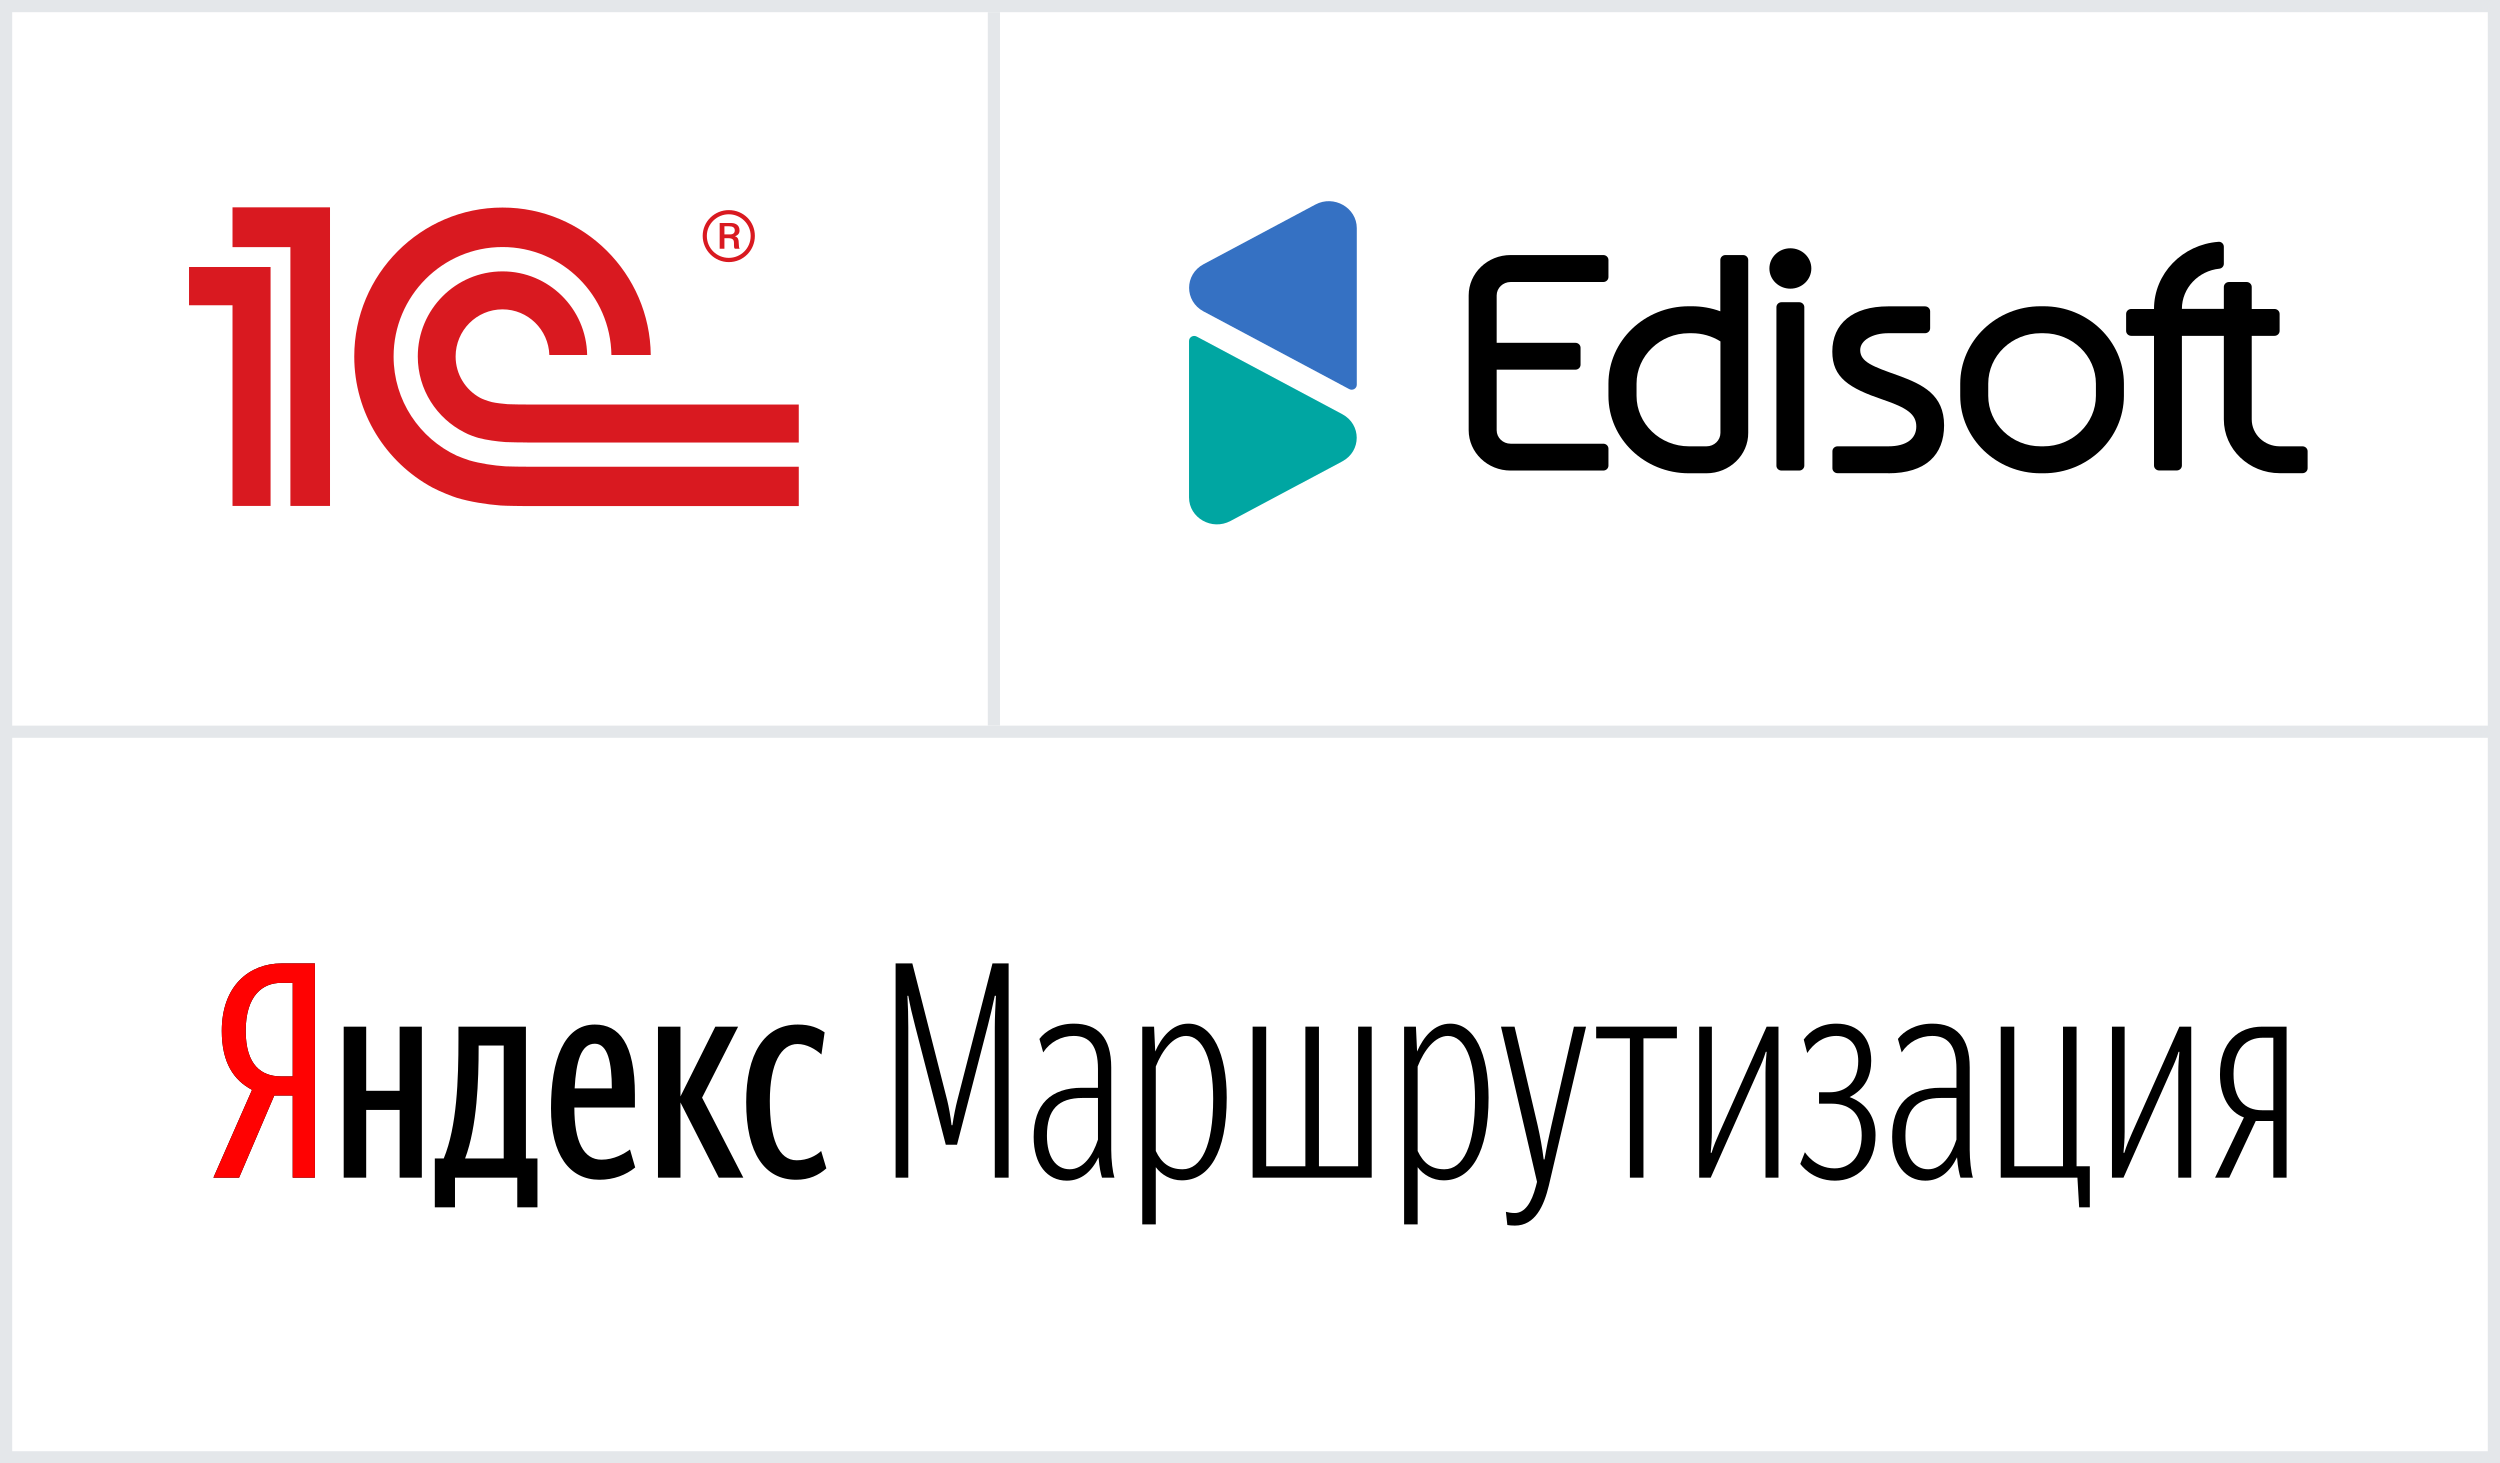
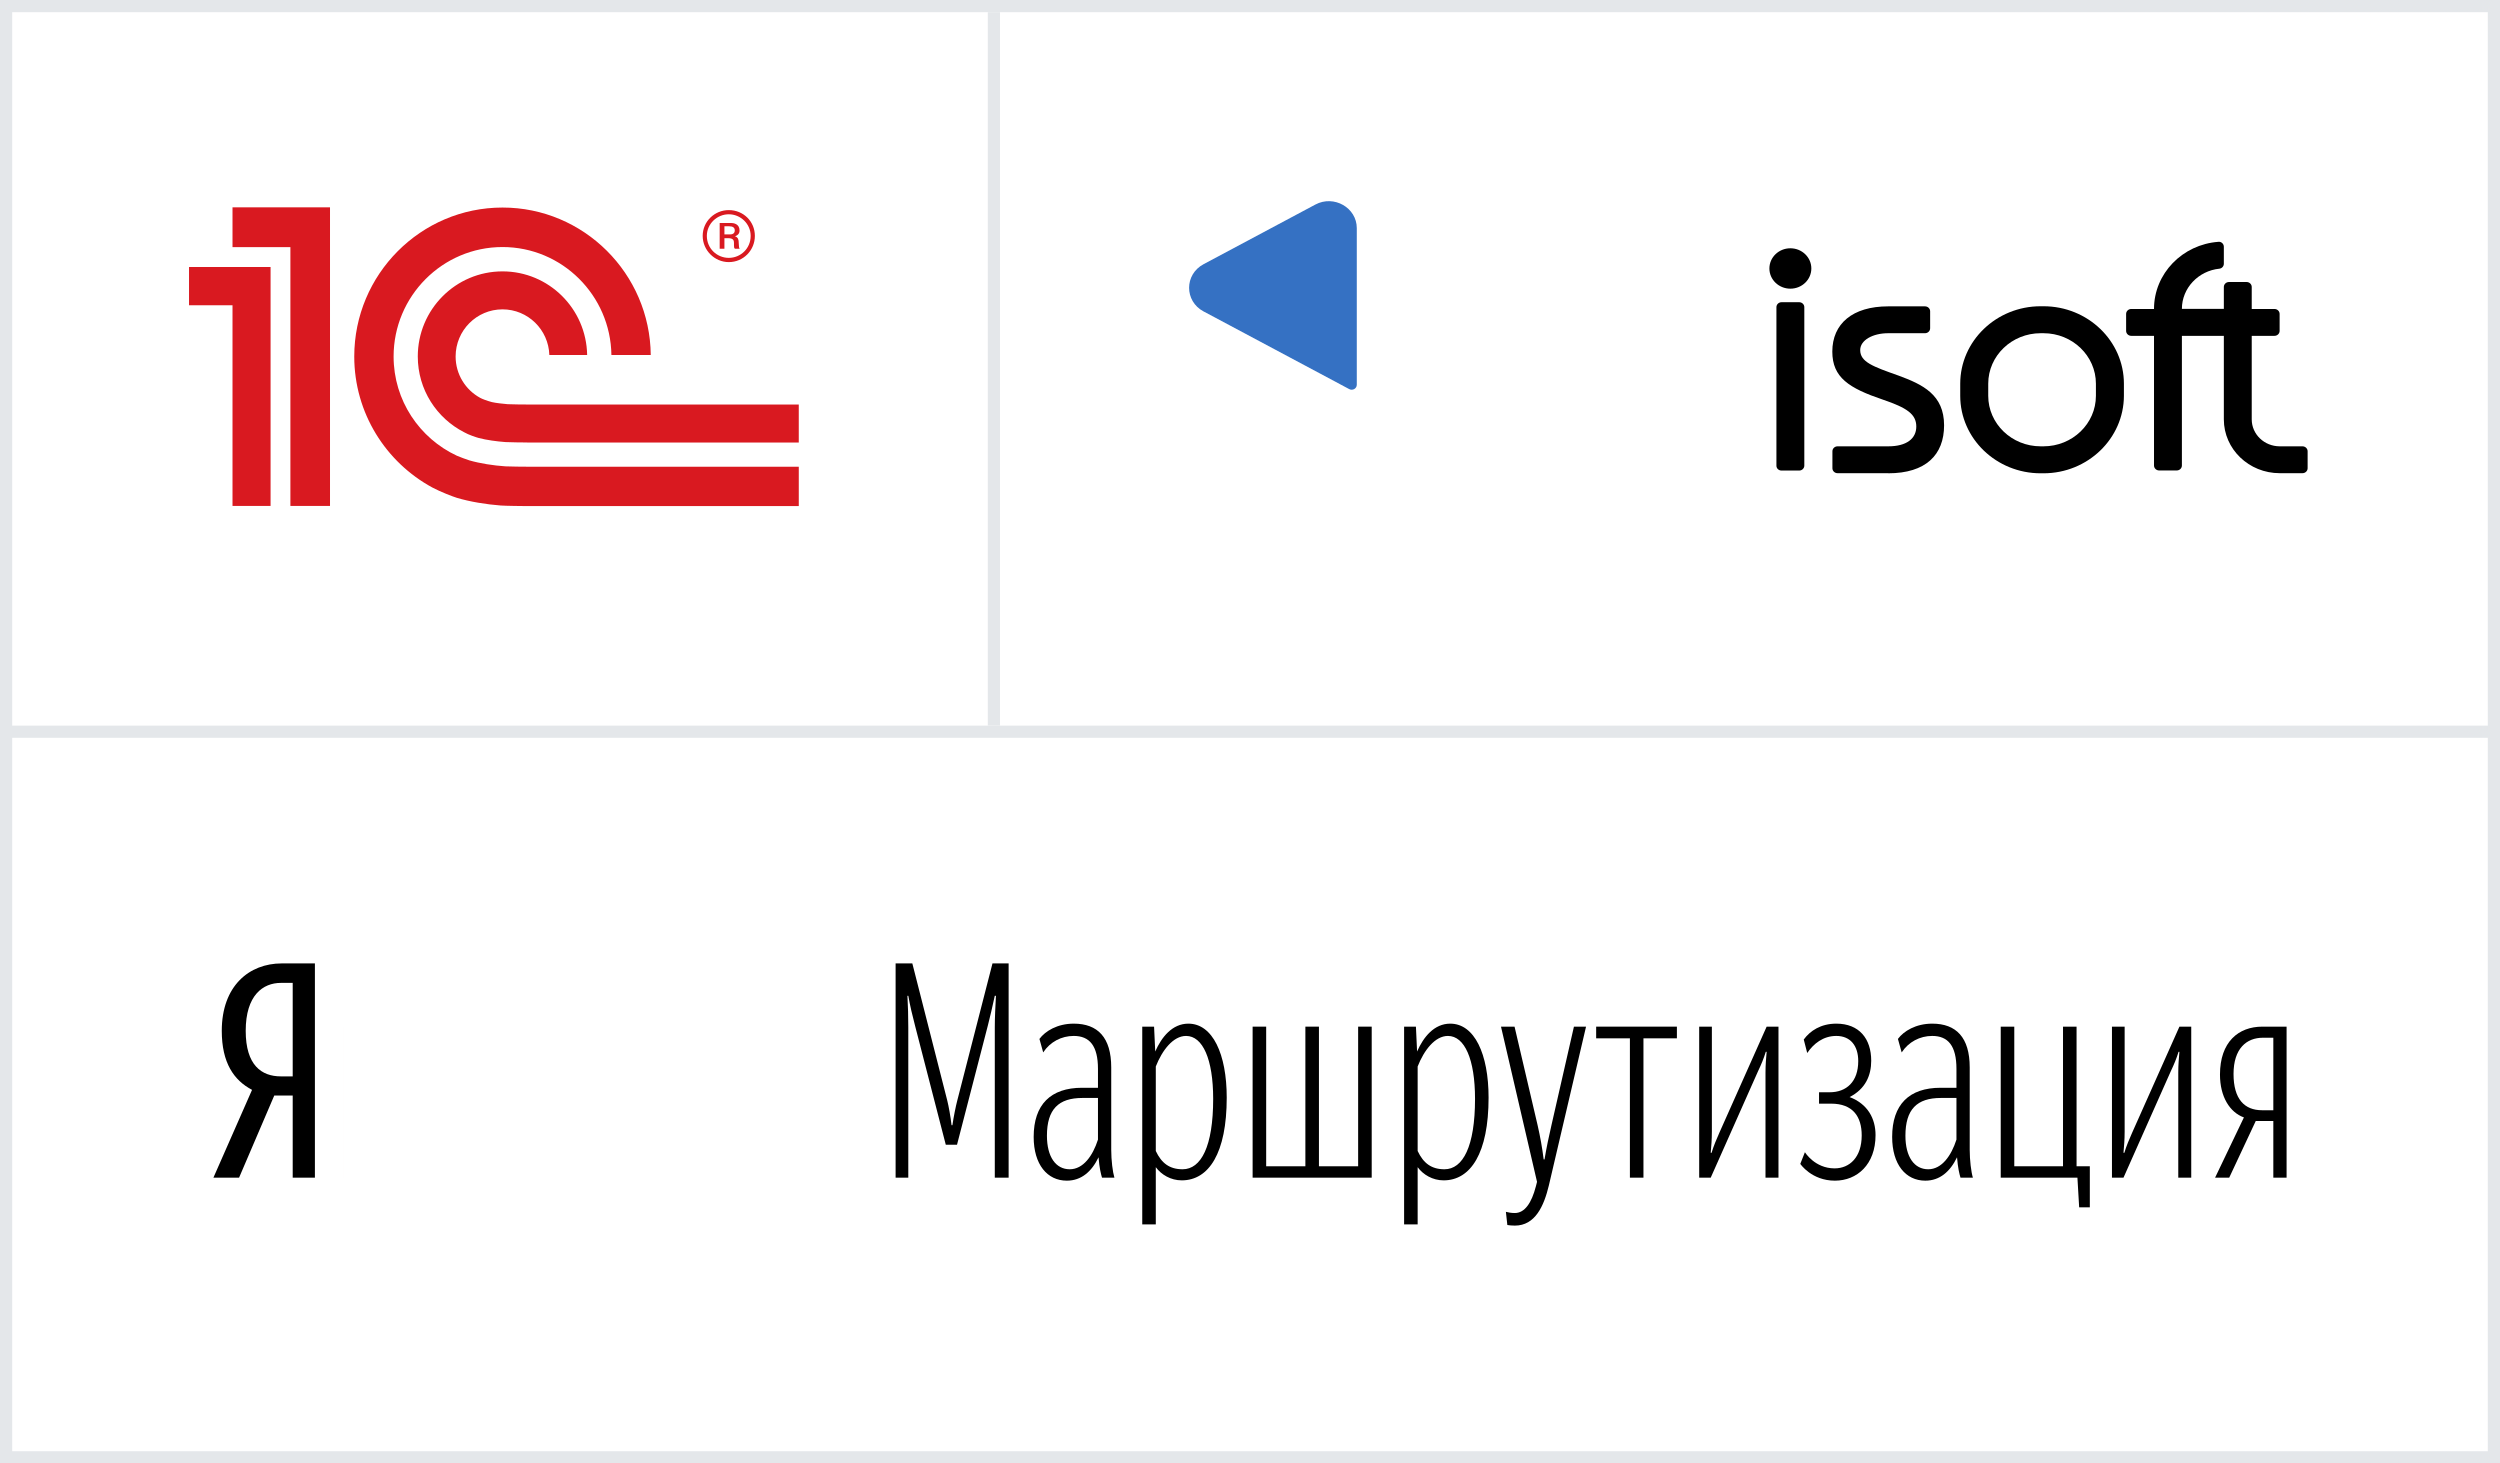
<svg xmlns="http://www.w3.org/2000/svg" width="410" height="240" viewBox="0 0 410 240" fill="none">
  <rect x="1.5" y="119.5" width="407" height="1" stroke="#E4E7EA" />
  <rect x="162.5" y="118.5" width="116" height="1" transform="rotate(-90 162.5 118.5)" stroke="#E4E7EA" />
  <path d="M48.003 179.672V193.137H51.644V158H46.206C40.863 158 36.371 161.686 36.371 169.057C36.371 174.315 38.357 177.166 41.336 178.738L35 193.137H39.208L44.977 179.672H48.003ZM48.003 176.527H46.065C42.897 176.527 40.296 174.709 40.296 169.057C40.296 163.209 43.133 161.194 46.065 161.194H48.003V176.527Z" fill="black" />
-   <path d="M48.003 179.672V193.137H51.644V158H46.206C40.863 158 36.371 161.686 36.371 169.057C36.371 174.315 38.357 177.166 41.336 178.738L35 193.137H39.208L44.977 179.672H48.003ZM48.003 176.527H46.065C42.897 176.527 40.296 174.709 40.296 169.057C40.296 163.209 43.133 161.194 46.065 161.194H48.003V176.527Z" fill="url(#paint0_linear)" />
-   <path d="M88.142 189.992H86.25V168.369H75.186V170.482C75.186 177.067 74.95 184.734 72.774 189.992H71.309V198.002H74.618V193.137H84.832V198.002H88.142V189.992ZM104.171 191.466L103.32 188.518C102.374 189.206 100.719 190.189 98.639 190.189C95.707 190.189 94.194 187.24 94.194 181.638H104.124V179.525C104.124 171.121 101.523 168.025 97.551 168.025C92.492 168.025 90.364 173.824 90.364 181.785C90.364 189.402 93.39 193.481 98.308 193.481C100.672 193.481 102.658 192.695 104.171 191.466ZM65.54 168.369V178.886H60.055V168.369H56.367V193.137H60.055V182.031H65.54V193.137H69.181V168.369H65.54ZM117.884 193.137H121.903L115.141 180.016L121.052 168.369H117.316L111.595 179.819V168.369H107.907V193.137H111.595V180.802L117.884 193.137ZM130.556 193.481C132.731 193.481 134.244 192.744 135.521 191.614L134.67 188.763C133.819 189.55 132.447 190.287 130.651 190.287C127.672 190.287 126.253 186.749 126.253 180.557C126.253 174.315 128.144 171.219 130.792 171.219C132.306 171.219 133.724 172.055 134.717 172.939L135.237 169.303C134.197 168.615 132.967 168.025 130.84 168.025C125.26 168.025 122.376 172.989 122.376 180.753C122.376 189.206 125.449 193.481 130.556 193.481ZM82.609 189.992H76.273C78.259 184.734 78.496 177.117 78.496 171.907V171.465H82.609V189.992ZM97.551 171.17C99.679 171.17 100.341 174.266 100.341 178.493H94.242C94.478 174.07 95.282 171.17 97.551 171.17Z" fill="black" />
  <path d="M88.142 189.992H86.25V168.369H75.186V170.482C75.186 177.067 74.95 184.734 72.774 189.992H71.309V198.002H74.618V193.137H84.832V198.002H88.142V189.992ZM104.171 191.466L103.32 188.518C102.374 189.206 100.719 190.189 98.639 190.189C95.707 190.189 94.194 187.24 94.194 181.638H104.124V179.525C104.124 171.121 101.523 168.025 97.551 168.025C92.492 168.025 90.364 173.824 90.364 181.785C90.364 189.402 93.39 193.481 98.308 193.481C100.672 193.481 102.658 192.695 104.171 191.466ZM65.54 168.369V178.886H60.055V168.369H56.367V193.137H60.055V182.031H65.54V193.137H69.181V168.369H65.54ZM117.884 193.137H121.903L115.141 180.016L121.052 168.369H117.316L111.595 179.819V168.369H107.907V193.137H111.595V180.802L117.884 193.137ZM130.556 193.481C132.731 193.481 134.244 192.744 135.521 191.614L134.67 188.763C133.819 189.55 132.447 190.287 130.651 190.287C127.672 190.287 126.253 186.749 126.253 180.557C126.253 174.315 128.144 171.219 130.792 171.219C132.306 171.219 133.724 172.055 134.717 172.939L135.237 169.303C134.197 168.615 132.967 168.025 130.84 168.025C125.26 168.025 122.376 172.989 122.376 180.753C122.376 189.206 125.449 193.481 130.556 193.481ZM82.609 189.992H76.273C78.259 184.734 78.496 177.117 78.496 171.907V171.465H82.609V189.992ZM97.551 171.17C99.679 171.17 100.341 174.266 100.341 178.493H94.242C94.478 174.07 95.282 171.17 97.551 171.17Z" fill="url(#paint1_linear)" />
  <path d="M155.107 187.731H156.951L162.011 168.173C162.389 166.698 162.72 165.273 163.146 163.307H163.335C163.24 165.077 163.146 166.846 163.146 168.517V193.137H165.415V158H162.767L156.999 180.458C156.762 181.343 156.384 183.21 156.195 184.537H156.053C155.911 183.21 155.58 181.392 155.344 180.458L149.622 158H146.88V193.137H148.96V168.517C148.96 166.747 148.913 164.978 148.818 163.307H148.96C149.244 164.929 149.622 166.502 150.095 168.32L155.107 187.731Z" fill="black" />
  <path d="M155.107 187.731H156.951L162.011 168.173C162.389 166.698 162.72 165.273 163.146 163.307H163.335C163.24 165.077 163.146 166.846 163.146 168.517V193.137H165.415V158H162.767L156.999 180.458C156.762 181.343 156.384 183.21 156.195 184.537H156.053C155.911 183.21 155.58 181.392 155.344 180.458L149.622 158H146.88V193.137H148.96V168.517C148.96 166.747 148.913 164.978 148.818 163.307H148.96C149.244 164.929 149.622 166.502 150.095 168.32L155.107 187.731Z" fill="url(#paint2_linear)" />
  <path d="M175.433 191.761C173.163 191.761 171.698 189.746 171.698 186.257C171.698 181.933 173.589 180.065 177.514 180.065H180.067V186.896C179.216 189.55 177.655 191.761 175.433 191.761ZM180.729 193.137H182.762C182.478 192.203 182.242 190.287 182.242 188.567V175.053C182.242 170.138 180.02 167.878 176.095 167.878C173.4 167.878 171.414 169.106 170.468 170.384L171.083 172.595C172.218 170.875 174.062 169.893 176.095 169.893C178.696 169.893 180.067 171.514 180.067 175.298V178.394H177.466C172.312 178.394 169.522 181.146 169.522 186.454C169.522 190.975 171.745 193.629 174.96 193.629C177.324 193.629 179.027 192.154 180.161 189.795C180.303 191.565 180.54 192.498 180.729 193.137Z" fill="black" />
  <path d="M175.433 191.761C173.163 191.761 171.698 189.746 171.698 186.257C171.698 181.933 173.589 180.065 177.514 180.065H180.067V186.896C179.216 189.55 177.655 191.761 175.433 191.761ZM180.729 193.137H182.762C182.478 192.203 182.242 190.287 182.242 188.567V175.053C182.242 170.138 180.02 167.878 176.095 167.878C173.4 167.878 171.414 169.106 170.468 170.384L171.083 172.595C172.218 170.875 174.062 169.893 176.095 169.893C178.696 169.893 180.067 171.514 180.067 175.298V178.394H177.466C172.312 178.394 169.522 181.146 169.522 186.454C169.522 190.975 171.745 193.629 174.96 193.629C177.324 193.629 179.027 192.154 180.161 189.795C180.303 191.565 180.54 192.498 180.729 193.137Z" fill="url(#paint3_linear)" />
  <path d="M193.949 191.761C191.821 191.761 190.497 190.778 189.551 188.763V174.905C190.592 172.251 192.389 169.893 194.516 169.893C197.259 169.893 198.961 173.726 198.961 180.213C198.961 188.026 196.975 191.761 193.949 191.761ZM193.807 193.579C198.252 193.579 201.183 189.107 201.183 180.016C201.183 172.841 198.867 167.878 194.895 167.878C192.247 167.878 190.497 170.089 189.457 172.448L189.268 168.369H187.329V200.803H189.551V191.417C190.45 192.646 192.01 193.579 193.807 193.579Z" fill="black" />
  <path d="M193.949 191.761C191.821 191.761 190.497 190.778 189.551 188.763V174.905C190.592 172.251 192.389 169.893 194.516 169.893C197.259 169.893 198.961 173.726 198.961 180.213C198.961 188.026 196.975 191.761 193.949 191.761ZM193.807 193.579C198.252 193.579 201.183 189.107 201.183 180.016C201.183 172.841 198.867 167.878 194.895 167.878C192.247 167.878 190.497 170.089 189.457 172.448L189.268 168.369H187.329V200.803H189.551V191.417C190.45 192.646 192.01 193.579 193.807 193.579Z" fill="url(#paint4_linear)" />
  <path d="M205.43 193.137H224.959V168.369H222.736V191.27H216.306V168.369H214.083V191.27H207.653V168.369H205.43V193.137Z" fill="black" />
  <path d="M205.43 193.137H224.959V168.369H222.736V191.27H216.306V168.369H214.083V191.27H207.653V168.369H205.43V193.137Z" fill="url(#paint5_linear)" />
  <path d="M236.893 191.761C234.765 191.761 233.441 190.778 232.495 188.763V174.905C233.536 172.251 235.332 169.893 237.46 169.893C240.203 169.893 241.905 173.726 241.905 180.213C241.905 188.026 239.919 191.761 236.893 191.761ZM236.751 193.579C241.196 193.579 244.127 189.107 244.127 180.016C244.127 172.841 241.81 167.878 237.839 167.878C235.191 167.878 233.441 170.089 232.401 172.448L232.212 168.369H230.273V200.803H232.495V191.417C233.394 192.646 234.954 193.579 236.751 193.579Z" fill="black" />
  <path d="M236.893 191.761C234.765 191.761 233.441 190.778 232.495 188.763V174.905C233.536 172.251 235.332 169.893 237.46 169.893C240.203 169.893 241.905 173.726 241.905 180.213C241.905 188.026 239.919 191.761 236.893 191.761ZM236.751 193.579C241.196 193.579 244.127 189.107 244.127 180.016C244.127 172.841 241.81 167.878 237.839 167.878C235.191 167.878 233.441 170.089 232.401 172.448L232.212 168.369H230.273V200.803H232.495V191.417C233.394 192.646 234.954 193.579 236.751 193.579Z" fill="url(#paint6_linear)" />
  <path d="M248.432 201C251.79 201 253.208 197.757 254.012 194.415L260.112 168.369H258.126L254.438 184.537C254.012 186.355 253.634 188.174 253.303 190.139H253.161C252.924 188.223 252.593 186.405 252.168 184.537L248.385 168.369H246.163L252.073 193.825L251.884 194.562C251.175 197.314 250.04 198.936 248.432 198.936C247.818 198.936 247.345 198.838 246.967 198.739L247.203 200.902C247.534 200.951 247.912 201 248.432 201Z" fill="black" />
  <path d="M248.432 201C251.79 201 253.208 197.757 254.012 194.415L260.112 168.369H258.126L254.438 184.537C254.012 186.355 253.634 188.174 253.303 190.139H253.161C252.924 188.223 252.593 186.405 252.168 184.537L248.385 168.369H246.163L252.073 193.825L251.884 194.562C251.175 197.314 250.04 198.936 248.432 198.936C247.818 198.936 247.345 198.838 246.967 198.739L247.203 200.902C247.534 200.951 247.912 201 248.432 201Z" fill="url(#paint7_linear)" />
  <path d="M275.011 170.286V168.369H261.771V170.286H267.304V193.137H269.526V170.286H275.011Z" fill="black" />
  <path d="M275.011 170.286V168.369H261.771V170.286H267.304V193.137H269.526V170.286H275.011Z" fill="url(#paint8_linear)" />
  <path d="M289.542 193.137H291.67V168.369H289.731L281.977 185.766C281.504 186.847 281.031 187.928 280.7 189.058H280.558C280.653 187.977 280.747 186.896 280.747 185.569V168.369H278.667V193.137H280.558L288.313 175.691C288.833 174.61 289.258 173.578 289.589 172.497H289.731C289.637 173.529 289.542 174.61 289.542 175.888V193.137Z" fill="black" />
  <path d="M289.542 193.137H291.67V168.369H289.731L281.977 185.766C281.504 186.847 281.031 187.928 280.7 189.058H280.558C280.653 187.977 280.747 186.896 280.747 185.569V168.369H278.667V193.137H280.558L288.313 175.691C288.833 174.61 289.258 173.578 289.589 172.497H289.731C289.637 173.529 289.542 174.61 289.542 175.888V193.137Z" fill="url(#paint9_linear)" />
  <path d="M300.922 193.629C304.563 193.629 307.589 190.975 307.589 186.159C307.589 183.456 306.313 181.048 303.334 179.918C305.934 178.591 306.88 176.379 306.88 173.971C306.88 170.335 304.894 167.878 301.159 167.878C298.605 167.878 296.856 169.057 295.816 170.482L296.383 172.694C297.423 171.17 298.984 169.893 301.159 169.893C303.476 169.893 304.752 171.514 304.752 174.021C304.752 177.411 302.814 179.131 300.071 179.131H298.322V180.999H300.308C303.854 180.999 305.32 183.112 305.32 186.208C305.32 189.795 303.334 191.614 300.875 191.614C297.612 191.614 296.005 188.96 296.005 188.96L295.248 190.877C295.248 190.877 297.092 193.629 300.922 193.629Z" fill="black" />
-   <path d="M300.922 193.629C304.563 193.629 307.589 190.975 307.589 186.159C307.589 183.456 306.313 181.048 303.334 179.918C305.934 178.591 306.88 176.379 306.88 173.971C306.88 170.335 304.894 167.878 301.159 167.878C298.605 167.878 296.856 169.057 295.816 170.482L296.383 172.694C297.423 171.17 298.984 169.893 301.159 169.893C303.476 169.893 304.752 171.514 304.752 174.021C304.752 177.411 302.814 179.131 300.071 179.131H298.322V180.999H300.308C303.854 180.999 305.32 183.112 305.32 186.208C305.32 189.795 303.334 191.614 300.875 191.614C297.612 191.614 296.005 188.96 296.005 188.96L295.248 190.877C295.248 190.877 297.092 193.629 300.922 193.629Z" fill="url(#paint10_linear)" />
+   <path d="M300.922 193.629C304.563 193.629 307.589 190.975 307.589 186.159C307.589 183.456 306.313 181.048 303.334 179.918C305.934 178.591 306.88 176.379 306.88 173.971C306.88 170.335 304.894 167.878 301.159 167.878L296.383 172.694C297.423 171.17 298.984 169.893 301.159 169.893C303.476 169.893 304.752 171.514 304.752 174.021C304.752 177.411 302.814 179.131 300.071 179.131H298.322V180.999H300.308C303.854 180.999 305.32 183.112 305.32 186.208C305.32 189.795 303.334 191.614 300.875 191.614C297.612 191.614 296.005 188.96 296.005 188.96L295.248 190.877C295.248 190.877 297.092 193.629 300.922 193.629Z" fill="url(#paint10_linear)" />
  <path d="M316.224 191.761C313.955 191.761 312.489 189.746 312.489 186.257C312.489 181.933 314.38 180.065 318.305 180.065H320.858V186.896C320.007 189.55 318.447 191.761 316.224 191.761ZM321.52 193.137H323.553C323.27 192.203 323.033 190.287 323.033 188.567V175.053C323.033 170.138 320.811 167.878 316.886 167.878C314.191 167.878 312.205 169.106 311.259 170.384L311.874 172.595C313.009 170.875 314.853 169.893 316.886 169.893C319.487 169.893 320.858 171.514 320.858 175.298V178.394H318.258C313.104 178.394 310.314 181.146 310.314 186.454C310.314 190.975 312.536 193.629 315.751 193.629C318.116 193.629 319.818 192.154 320.953 189.795C321.095 191.565 321.331 192.498 321.52 193.137Z" fill="black" />
  <path d="M316.224 191.761C313.955 191.761 312.489 189.746 312.489 186.257C312.489 181.933 314.38 180.065 318.305 180.065H320.858V186.896C320.007 189.55 318.447 191.761 316.224 191.761ZM321.52 193.137H323.553C323.27 192.203 323.033 190.287 323.033 188.567V175.053C323.033 170.138 320.811 167.878 316.886 167.878C314.191 167.878 312.205 169.106 311.259 170.384L311.874 172.595C313.009 170.875 314.853 169.893 316.886 169.893C319.487 169.893 320.858 171.514 320.858 175.298V178.394H318.258C313.104 178.394 310.314 181.146 310.314 186.454C310.314 190.975 312.536 193.629 315.751 193.629C318.116 193.629 319.818 192.154 320.953 189.795C321.095 191.565 321.331 192.498 321.52 193.137Z" fill="url(#paint11_linear)" />
  <path d="M342.731 198.002V191.27H340.556V168.369H338.334V191.27H330.343V168.369H328.12V193.137H340.698L340.982 198.002H342.731Z" fill="black" />
  <path d="M342.731 198.002V191.27H340.556V168.369H338.334V191.27H330.343V168.369H328.12V193.137H340.698L340.982 198.002H342.731Z" fill="url(#paint12_linear)" />
  <path d="M357.237 193.137H359.364V168.369H357.426L349.671 185.766C349.198 186.847 348.725 187.928 348.394 189.058H348.253C348.347 187.977 348.442 186.896 348.442 185.569V168.369H346.361V193.137H348.253L356.007 175.691C356.527 174.61 356.953 173.578 357.284 172.497H357.426C357.331 173.529 357.237 174.61 357.237 175.888V193.137Z" fill="black" />
  <path d="M357.237 193.137H359.364V168.369H357.426L349.671 185.766C349.198 186.847 348.725 187.928 348.394 189.058H348.253C348.347 187.977 348.442 186.896 348.442 185.569V168.369H346.361V193.137H348.253L356.007 175.691C356.527 174.61 356.953 173.578 357.284 172.497H357.426C357.331 173.529 357.237 174.61 357.237 175.888V193.137Z" fill="url(#paint13_linear)" />
  <path d="M370.981 182.08C368.096 182.08 366.3 180.262 366.3 176.134C366.3 171.957 368.427 170.187 371.123 170.187H372.825V182.08H370.981ZM372.825 183.849V193.137H375V168.369H371.028C367.103 168.369 364.077 170.875 364.077 176.232C364.077 179.869 365.685 182.424 368.002 183.259L363.273 193.137H365.59L369.941 183.849H372.825Z" fill="black" />
  <path d="M370.981 182.08C368.096 182.08 366.3 180.262 366.3 176.134C366.3 171.957 368.427 170.187 371.123 170.187H372.825V182.08H370.981ZM372.825 183.849V193.137H375V168.369H371.028C367.103 168.369 364.077 170.875 364.077 176.232C364.077 179.869 365.685 182.424 368.002 183.259L363.273 193.137H365.59L369.941 183.849H372.825Z" fill="url(#paint14_linear)" />
  <g clip-path="url(#clip0)">
    <path d="M82.89 76.481C80.957 76.352 78.729 76.011 76.971 75.5C76.642 75.404 75.278 74.901 74.932 74.741C68.813 71.893 64.55 65.676 64.55 58.464C64.55 48.572 72.56 40.514 82.412 40.514C92.177 40.514 100.134 48.434 100.271 58.215H106.724C106.587 44.861 95.737 34.038 82.412 34.038C69.008 34.038 58.098 44.993 58.098 58.464C58.098 67.751 63.296 75.828 70.907 79.954C72.282 80.684 74.254 81.437 74.924 81.643C77.093 82.292 79.756 82.724 82.126 82.904C82.931 82.965 85.742 82.997 86.561 83H131V76.542H86.636C86.046 76.542 83.467 76.52 82.89 76.481ZM86.636 66.341C86.166 66.341 83.712 66.325 83.259 66.287C82.49 66.221 81.377 66.106 80.661 65.942C79.853 65.724 79.094 65.437 78.752 65.248C76.355 63.946 74.722 61.398 74.722 58.464C74.722 54.196 78.162 50.734 82.412 50.734C86.574 50.734 89.957 54.06 90.092 58.215H96.292C96.162 50.624 90.003 44.506 82.412 44.506C74.738 44.506 68.517 50.755 68.517 58.464C68.517 63.901 71.618 68.596 76.136 70.896C76.831 71.305 78.138 71.733 78.511 71.831C79.786 72.168 81.499 72.398 82.89 72.5C83.403 72.543 85.92 72.563 86.451 72.566V72.576H130.998V66.341H86.636ZM54.121 82.976H47.625V40.528H38.132V34H54.121V82.976ZM31 43.79V50.068H38.132V82.976H44.374V43.79H31Z" fill="#D91920" />
    <path d="M119.521 34.456C117.182 34.456 115.241 36.331 115.241 38.683C115.241 41.035 117.182 42.985 119.521 42.985C121.933 42.985 123.799 41.035 123.799 38.683C123.799 36.331 121.933 34.456 119.521 34.456ZM119.521 42.291C117.589 42.291 115.923 40.765 115.923 38.683C115.923 36.706 117.589 35.142 119.521 35.142C121.452 35.142 123.11 36.706 123.11 38.683C123.11 40.765 121.452 42.291 119.521 42.291Z" fill="#D91920" />
    <path d="M121.151 39.841C121.151 39.367 121.081 38.926 120.54 38.751C121.218 38.515 121.285 38.069 121.285 37.799C121.285 36.707 120.299 36.568 119.893 36.568H118.027V40.795H118.805V39.061H119.417C120.299 39.061 120.372 39.469 120.372 39.841C120.372 40.562 120.372 40.698 120.54 40.795H121.32C121.151 40.624 121.218 40.492 121.151 39.841ZM119.723 38.445H118.805V37.113H119.591C120.135 37.113 120.504 37.286 120.504 37.799C120.504 38.069 120.372 38.445 119.723 38.445" fill="#D91920" />
  </g>
  <g clip-path="url(#clip1)">
    <path d="M221.259 63.806L197.373 51.069C194.226 49.38 194.226 45.024 197.373 43.335L215.722 33.546C218.766 31.923 222.514 34.06 222.514 37.422V63.094C222.514 63.723 221.827 64.121 221.259 63.806Z" fill="#3571C3" />
-     <path d="M196.255 55.194L220.141 67.93C223.288 69.62 223.288 73.976 220.141 75.665L201.81 85.437C198.749 87.076 195 84.94 195 81.578V55.922C195 55.293 195.688 54.896 196.255 55.194Z" fill="#00A6A2" />
-     <path d="M240.862 48.453V70.547C240.862 74.207 243.94 77.172 247.741 77.172H262.942C263.407 77.172 263.785 76.808 263.785 76.361V73.578C263.785 73.131 263.407 72.767 262.942 72.767H247.741C246.468 72.767 245.454 71.773 245.454 70.564V60.626H258.368C258.832 60.626 259.211 60.262 259.211 59.815V57.032C259.211 56.585 258.832 56.221 258.368 56.221H245.454V48.453C245.454 47.227 246.485 46.25 247.741 46.25H262.942C263.407 46.25 263.785 45.886 263.785 45.438V42.639C263.785 42.192 263.407 41.828 262.942 41.828H247.741C243.94 41.828 240.862 44.793 240.862 48.453Z" fill="black" />
-     <path d="M279.846 77.619H276.975C269.683 77.619 263.785 71.939 263.785 64.916V62.928C263.785 55.906 269.683 50.225 276.975 50.225H277.439C279.055 50.225 280.655 50.507 282.133 51.053V42.639C282.133 42.192 282.512 41.828 282.976 41.828H285.865C286.329 41.828 286.708 42.192 286.708 42.639V70.978C286.742 74.638 283.647 77.619 279.846 77.619ZM276.992 54.647C272.246 54.647 268.394 58.357 268.394 62.928V64.916C268.394 69.487 272.246 73.197 276.992 73.197H279.864C281.136 73.197 282.151 72.204 282.151 70.994V55.989C280.758 55.111 279.124 54.647 277.456 54.647H276.992Z" fill="black" />
    <path d="M292.176 77.172H295.065C295.529 77.172 295.908 76.808 295.908 76.361V50.374C295.908 49.927 295.529 49.562 295.065 49.562H292.176C291.712 49.562 291.333 49.927 291.333 50.374V76.344C291.316 76.808 291.694 77.172 292.176 77.172Z" fill="black" />
    <path d="M293.62 47.343C295.52 47.343 297.06 45.86 297.06 44.031C297.06 42.201 295.52 40.718 293.62 40.718C291.721 40.718 290.181 42.201 290.181 44.031C290.181 45.86 291.721 47.343 293.62 47.343Z" fill="black" />
    <path d="M309.665 77.62C315.821 77.62 318.83 74.605 318.83 69.752C318.83 64.734 315.339 63.061 311.333 61.587L311.281 61.57C307.171 60.113 305.073 59.368 305.073 57.413C305.073 55.774 307.154 54.647 309.665 54.647H315.7C316.165 54.647 316.543 54.283 316.543 53.836V51.053C316.543 50.606 316.165 50.242 315.7 50.242H309.665C303.818 50.242 300.499 53.09 300.499 57.662C300.499 61.918 303.233 63.657 308.805 65.545C312.708 66.87 314.273 67.914 314.273 69.951C314.273 71.939 312.674 73.197 309.682 73.197H301.359C300.894 73.197 300.516 73.562 300.516 74.009V76.791C300.516 77.239 300.894 77.603 301.359 77.603H309.665V77.62Z" fill="black" />
    <path d="M335.132 77.62H334.668C327.394 77.62 321.478 71.922 321.478 64.916V62.928C321.478 55.923 327.394 50.225 334.668 50.225H335.132C342.406 50.225 348.321 55.923 348.321 62.928V64.916C348.304 71.922 342.389 77.62 335.132 77.62ZM334.668 54.647C329.922 54.647 326.07 58.357 326.07 62.928V64.916C326.07 69.487 329.922 73.197 334.668 73.197H335.132C339.878 73.197 343.73 69.487 343.73 64.916V62.928C343.73 58.357 339.878 54.647 335.132 54.647H334.668Z" fill="black" />
    <path d="M373.876 73.197C371.348 73.197 369.284 71.226 369.284 68.775V55.078H373.016C373.48 55.078 373.858 54.714 373.858 54.266V51.484C373.858 51.037 373.48 50.672 373.016 50.672H369.284V47.062C369.284 46.614 368.906 46.25 368.442 46.25H365.552C365.088 46.25 364.71 46.614 364.71 47.062V50.656H357.831C357.831 47.244 360.531 44.412 363.988 44.064C364.4 44.014 364.71 43.666 364.71 43.252V40.47C364.71 40.006 364.314 39.609 363.833 39.658C357.917 40.089 353.257 44.859 353.257 50.672H349.525C349.061 50.672 348.683 51.037 348.683 51.484V54.266C348.683 54.714 349.061 55.078 349.525 55.078H353.257V76.344C353.257 76.791 353.635 77.156 354.1 77.156H356.989C357.453 77.156 357.831 76.791 357.831 76.344V55.078H364.71V68.775C364.71 73.661 368.82 77.603 373.876 77.603H377.607C378.071 77.603 378.45 77.239 378.45 76.791V74.009C378.45 73.562 378.071 73.197 377.607 73.197H373.876Z" fill="black" />
  </g>
  <rect x="1" y="1" width="408" height="238" stroke="#E4E7EA" stroke-width="2" />
  <defs>
    <linearGradient id="paint0_linear" x1="52.656" y1="180.513" x2="56.376" y2="180.513" gradientUnits="userSpaceOnUse">
      <stop stop-color="#FF0202" />
      <stop offset="1" stop-color="#FF0202" stop-opacity="0" />
    </linearGradient>
    <linearGradient id="paint1_linear" x1="52.656" y1="180.513" x2="56.376" y2="180.513" gradientUnits="userSpaceOnUse">
      <stop stop-color="#FF0202" />
      <stop offset="1" stop-color="#FF0202" stop-opacity="0" />
    </linearGradient>
    <linearGradient id="paint2_linear" x1="52.656" y1="180.513" x2="56.376" y2="180.513" gradientUnits="userSpaceOnUse">
      <stop stop-color="#FF0202" />
      <stop offset="1" stop-color="#FF0202" stop-opacity="0" />
    </linearGradient>
    <linearGradient id="paint3_linear" x1="52.656" y1="180.513" x2="56.376" y2="180.513" gradientUnits="userSpaceOnUse">
      <stop stop-color="#FF0202" />
      <stop offset="1" stop-color="#FF0202" stop-opacity="0" />
    </linearGradient>
    <linearGradient id="paint4_linear" x1="52.656" y1="180.513" x2="56.376" y2="180.513" gradientUnits="userSpaceOnUse">
      <stop stop-color="#FF0202" />
      <stop offset="1" stop-color="#FF0202" stop-opacity="0" />
    </linearGradient>
    <linearGradient id="paint5_linear" x1="52.656" y1="180.513" x2="56.376" y2="180.513" gradientUnits="userSpaceOnUse">
      <stop stop-color="#FF0202" />
      <stop offset="1" stop-color="#FF0202" stop-opacity="0" />
    </linearGradient>
    <linearGradient id="paint6_linear" x1="52.656" y1="180.513" x2="56.376" y2="180.513" gradientUnits="userSpaceOnUse">
      <stop stop-color="#FF0202" />
      <stop offset="1" stop-color="#FF0202" stop-opacity="0" />
    </linearGradient>
    <linearGradient id="paint7_linear" x1="52.656" y1="180.513" x2="56.376" y2="180.513" gradientUnits="userSpaceOnUse">
      <stop stop-color="#FF0202" />
      <stop offset="1" stop-color="#FF0202" stop-opacity="0" />
    </linearGradient>
    <linearGradient id="paint8_linear" x1="52.656" y1="180.513" x2="56.376" y2="180.513" gradientUnits="userSpaceOnUse">
      <stop stop-color="#FF0202" />
      <stop offset="1" stop-color="#FF0202" stop-opacity="0" />
    </linearGradient>
    <linearGradient id="paint9_linear" x1="52.656" y1="180.513" x2="56.376" y2="180.513" gradientUnits="userSpaceOnUse">
      <stop stop-color="#FF0202" />
      <stop offset="1" stop-color="#FF0202" stop-opacity="0" />
    </linearGradient>
    <linearGradient id="paint10_linear" x1="52.656" y1="180.513" x2="56.376" y2="180.513" gradientUnits="userSpaceOnUse">
      <stop stop-color="#FF0202" />
      <stop offset="1" stop-color="#FF0202" stop-opacity="0" />
    </linearGradient>
    <linearGradient id="paint11_linear" x1="52.656" y1="180.513" x2="56.376" y2="180.513" gradientUnits="userSpaceOnUse">
      <stop stop-color="#FF0202" />
      <stop offset="1" stop-color="#FF0202" stop-opacity="0" />
    </linearGradient>
    <linearGradient id="paint12_linear" x1="52.656" y1="180.513" x2="56.376" y2="180.513" gradientUnits="userSpaceOnUse">
      <stop stop-color="#FF0202" />
      <stop offset="1" stop-color="#FF0202" stop-opacity="0" />
    </linearGradient>
    <linearGradient id="paint13_linear" x1="52.656" y1="180.513" x2="56.376" y2="180.513" gradientUnits="userSpaceOnUse">
      <stop stop-color="#FF0202" />
      <stop offset="1" stop-color="#FF0202" stop-opacity="0" />
    </linearGradient>
    <linearGradient id="paint14_linear" x1="52.656" y1="180.513" x2="56.376" y2="180.513" gradientUnits="userSpaceOnUse">
      <stop stop-color="#FF0202" />
      <stop offset="1" stop-color="#FF0202" stop-opacity="0" />
    </linearGradient>
    <clipPath id="clip0">
      <rect width="100" height="49" fill="white" transform="translate(31 34)" />
    </clipPath>
    <clipPath id="clip1">
      <rect width="184" height="53" fill="white" transform="translate(195 33)" />
    </clipPath>
  </defs>
</svg>